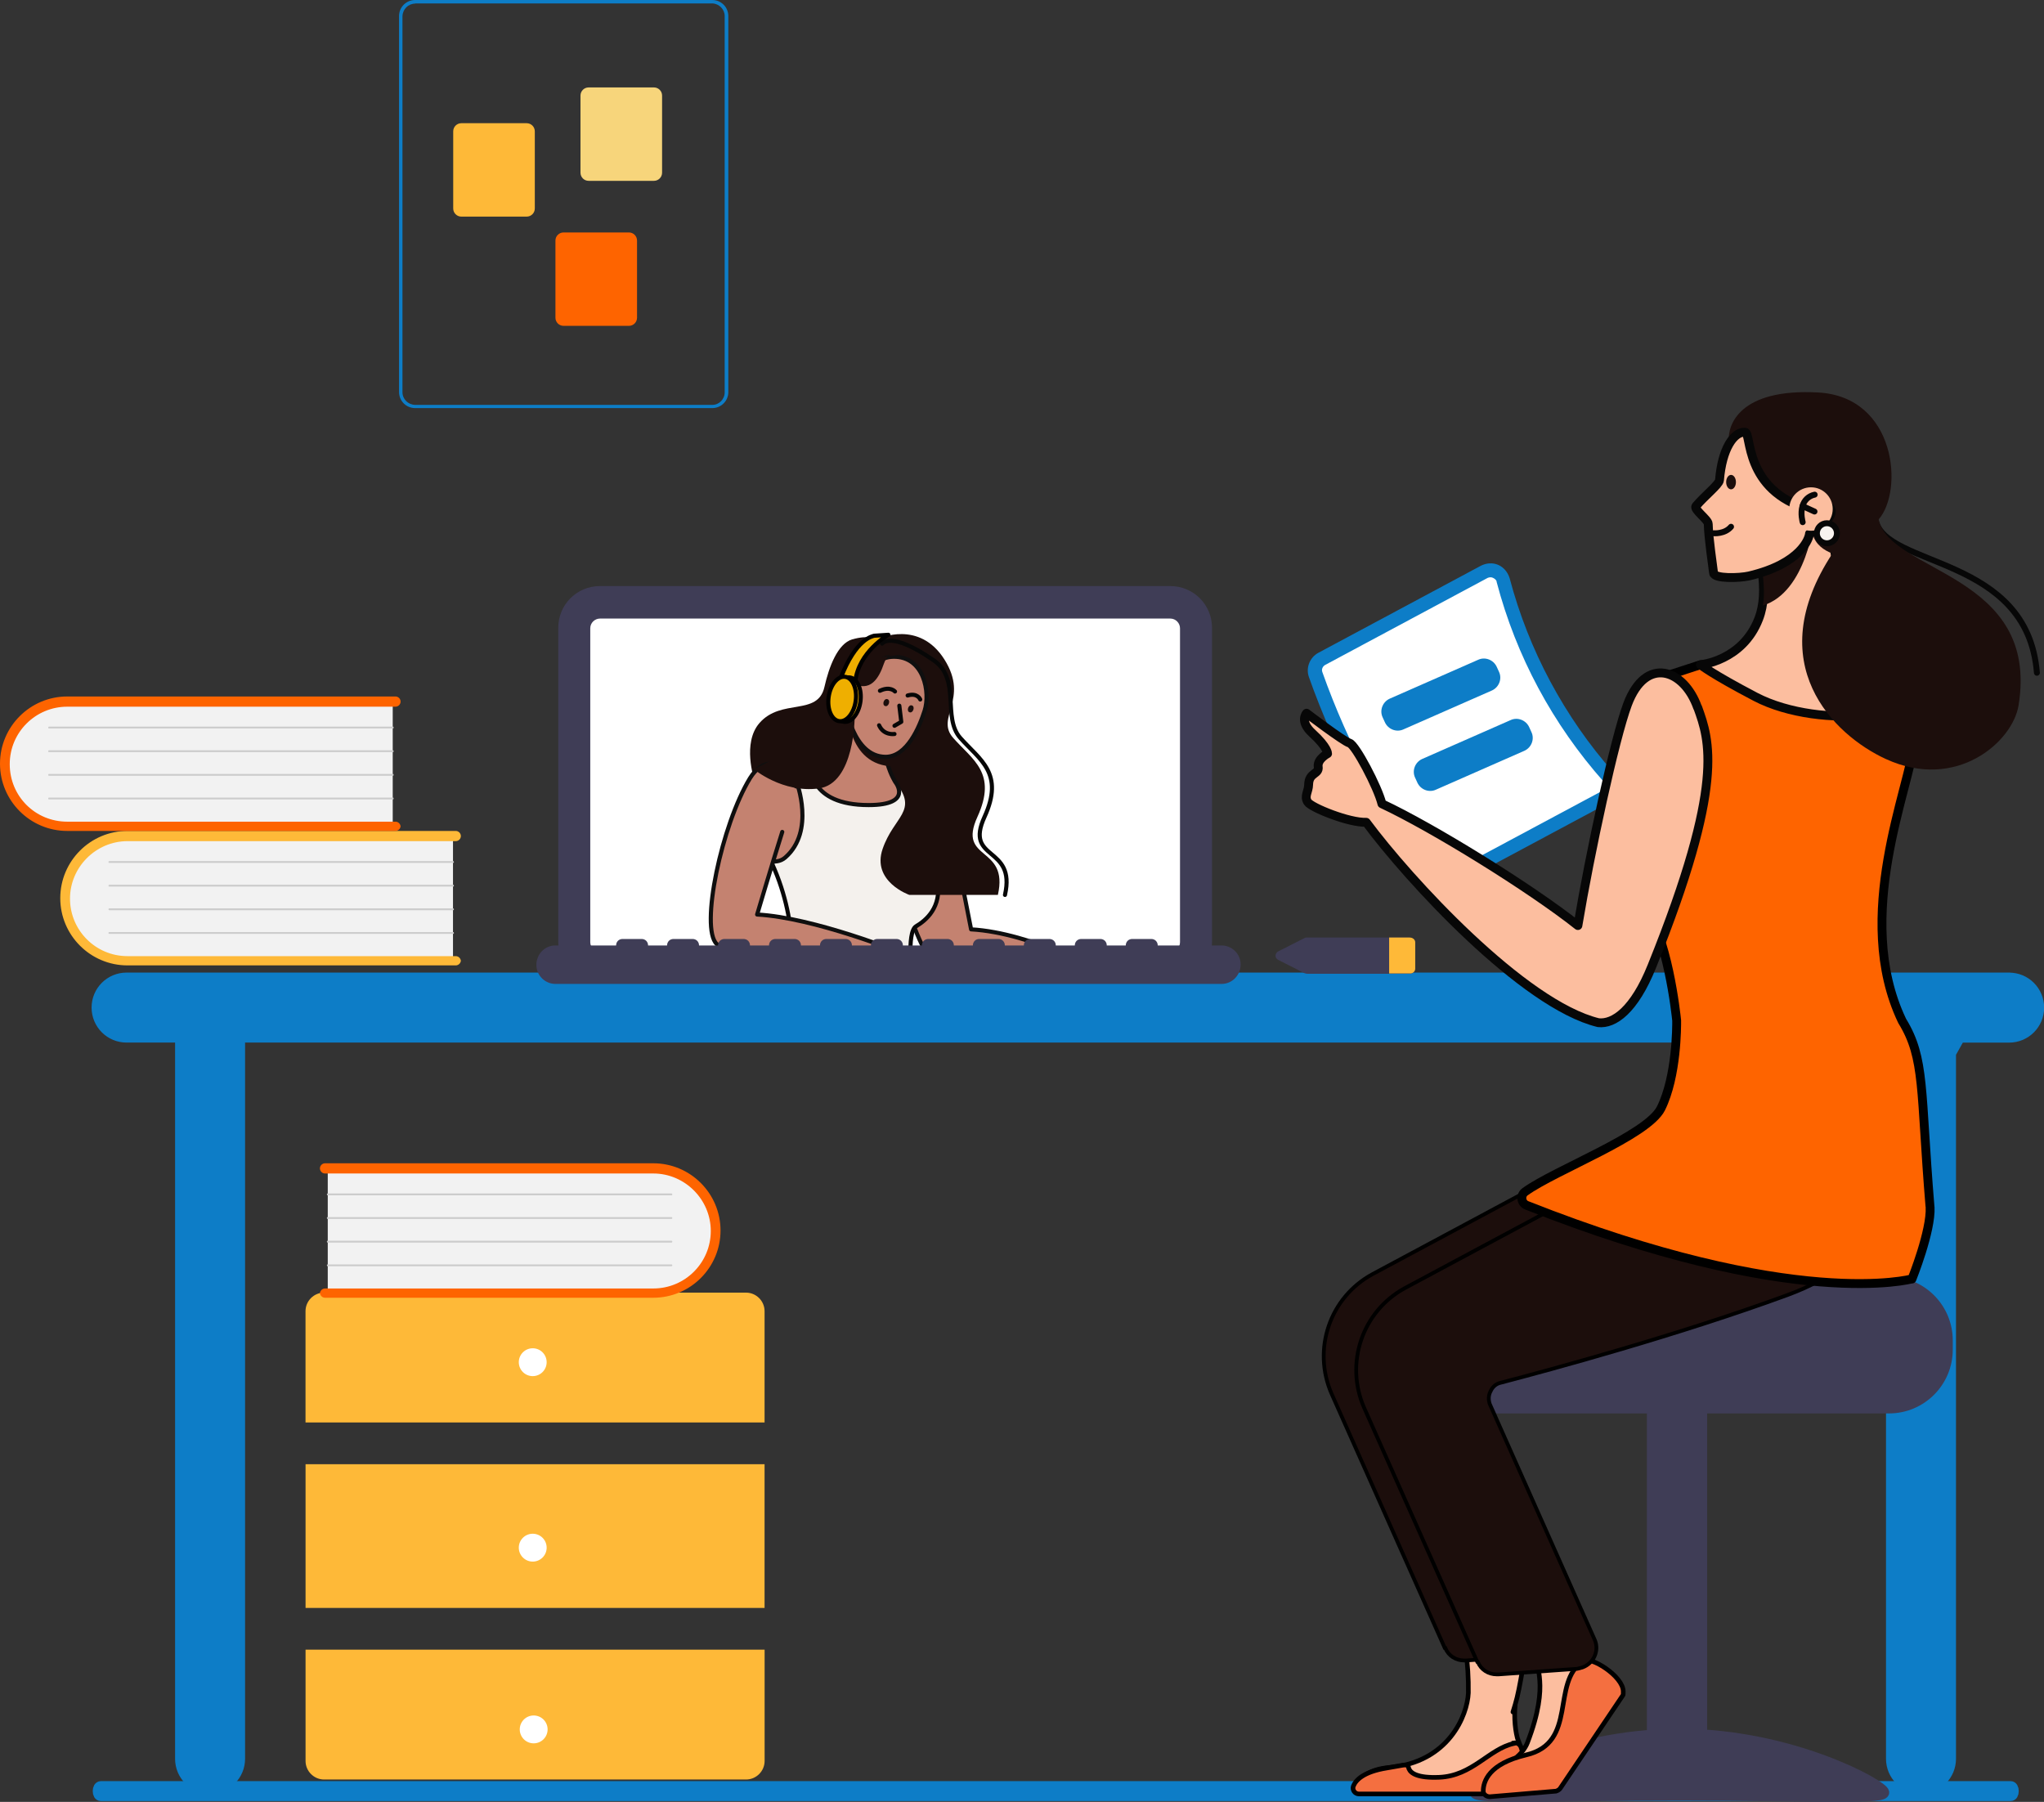
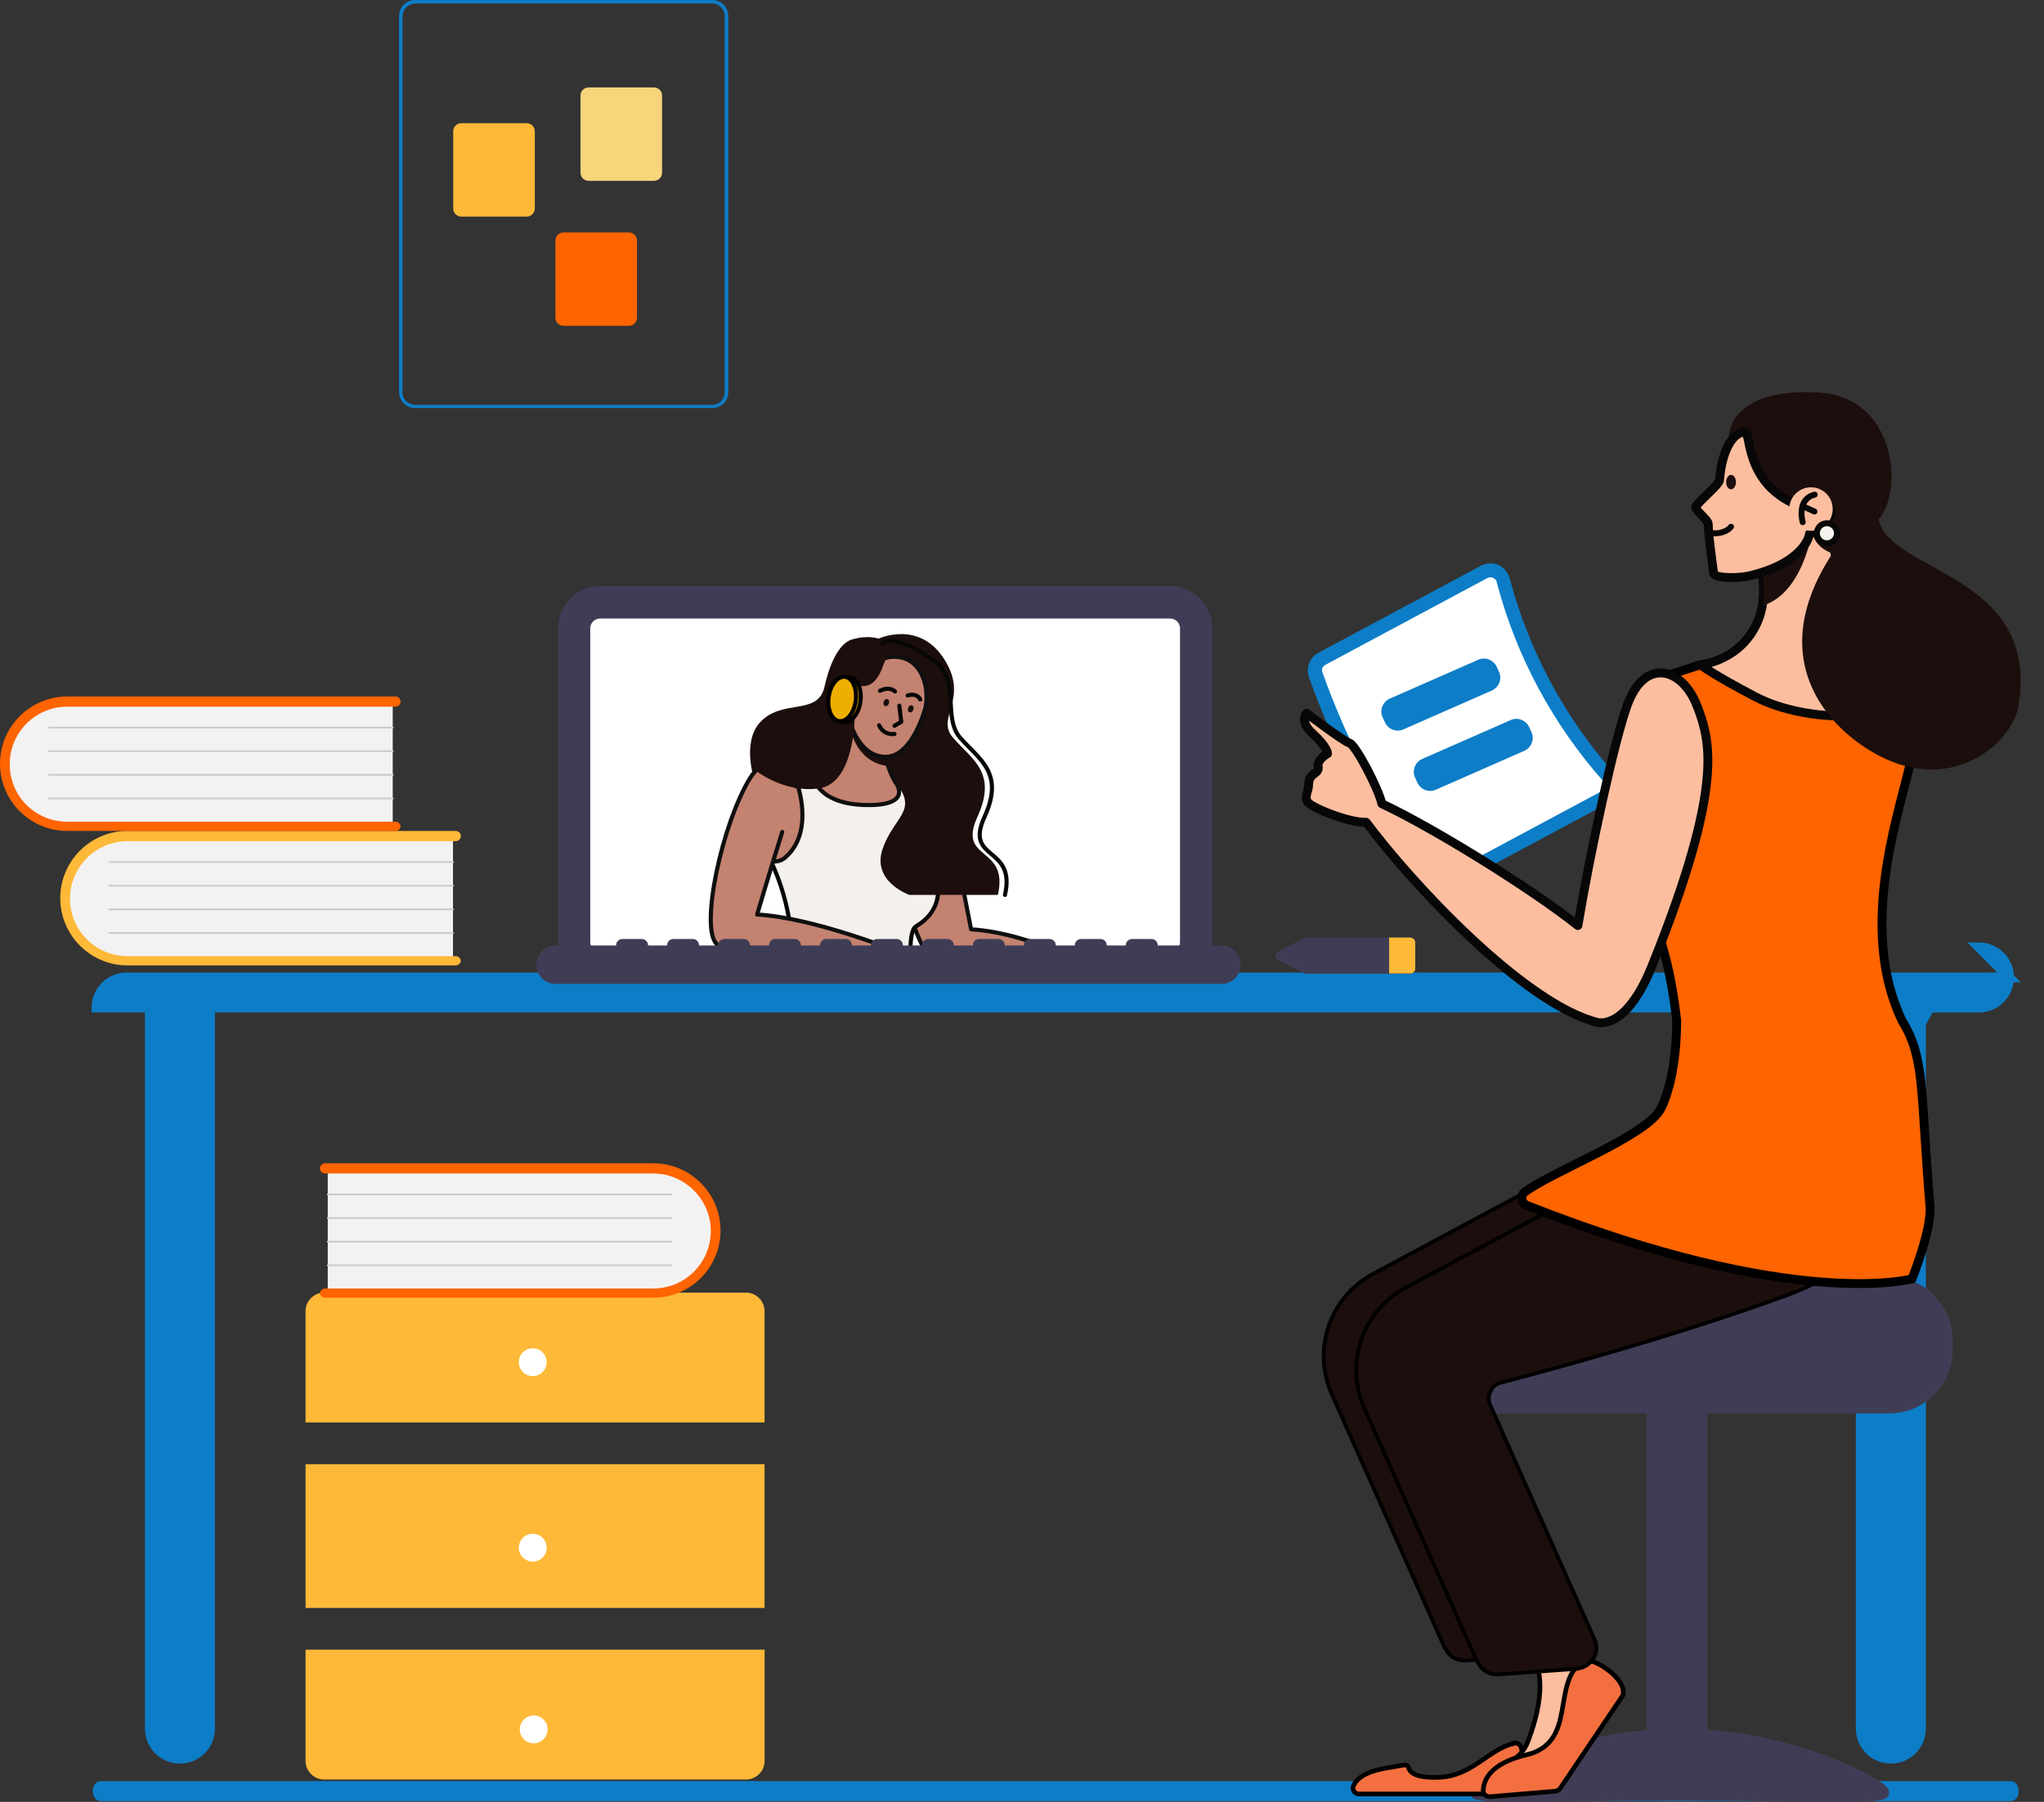
<svg xmlns="http://www.w3.org/2000/svg" id="Capa_2" viewBox="0 0 472.47 416.51">
  <rect x="0" y="0" width="472.47" height="416.51" fill="#333333" stroke="none" />
  <defs>
    <style>      .cls-1 {        stroke-width: .87px;      }      .cls-1, .cls-2, .cls-3, .cls-4, .cls-5, .cls-6 {        stroke: #000;      }      .cls-1, .cls-7 {        fill: #1c0e0c;      }      .cls-1, .cls-8, .cls-9, .cls-4, .cls-5, .cls-10 {        stroke-miterlimit: 10;      }      .cls-11, .cls-8 {        fill: #3f3d56;      }      .cls-2 {        stroke-width: 2.05px;      }      .cls-2, .cls-12, .cls-13, .cls-3, .cls-14, .cls-15, .cls-16, .cls-17, .cls-6 {        stroke-linecap: round;        stroke-linejoin: round;      }      .cls-2, .cls-18 {        fill: #fe6400;      }      .cls-19, .cls-15 {        fill: #c48270;      }      .cls-20 {        fill: #fff;      }      .cls-21 {        fill: #0d7dc7;      }      .cls-22 {        fill: #3f3d56;      }      .cls-12, .cls-13, .cls-14, .cls-16, .cls-17 {        stroke: #070707;      }      .cls-12, .cls-3, .cls-14, .cls-15 {        stroke-width: .95px;      }      .cls-12, .cls-9, .cls-16 {        fill: none;      }      .cls-23 {        fill: #f2f2f2;      }      .cls-24, .cls-10 {        fill: #0d7dc7;      }      .cls-13 {        stroke-width: 2.05px;      }      .cls-13, .cls-4, .cls-25 {        fill: #fcbe9f;      }      .cls-3, .cls-6 {        fill: #efaf00;      }      .cls-26 {        fill: #f7d57b;      }      .cls-27 {        fill: #feb938;      }      .cls-8 {        stroke: #3f3d56;        stroke-width: 2.68px;      }      .cls-9 {        stroke-width: 2.47px;      }      .cls-9, .cls-10 {        stroke: #0d7dc7;      }      .cls-28 {        fill: #ccc;      }      .cls-14 {        fill: #f4f1ed;      }      .cls-4, .cls-5 {        stroke-width: 1.07px;      }      .cls-5 {        fill: #f46f40;      }      .cls-29 {        fill: #e38e32;      }      .cls-15 {        stroke: #0f0f0f;      }      .cls-16, .cls-17 {        stroke-width: 1.37px;      }      .cls-17 {        fill: #f7f3ef;      }      .cls-6 {        stroke-width: .95px;      }      .cls-10 {        stroke-width: 2.24px;      }    </style>
  </defs>
  <g id="compu">
    <g id="Compu">
      <path class="cls-22" d="M270.51,227.33h-131.82c-5.36,0-9.65-4.29-9.65-9.65v-72.56c0-5.36,4.29-9.65,9.65-9.65h131.82c5.36,0,9.65,4.29,9.65,9.65v72.56c0,5.36-4.29,9.65-9.65,9.65Z" />
      <path class="cls-20" d="M270.51,142.98h-131.82c-1.18,0-2.25.96-2.25,2.25v72.56c0,1.18.96,2.25,2.25,2.25h131.82c1.18,0,2.25-.96,2.25-2.25v-72.56c0-1.18-.96-2.25-2.25-2.25Z" />
      <g id="Layer_3">
        <g id="LEFT_HAND">
          <path id="HAND" class="cls-15" d="M219.49,190.09c1.24,5.52,4.98,24.73,4.98,24.73,14.02.76,31.57,10.33,31.57,10.33l-1.29,2.93s-31.86.97-39.17-5.86c-3.95-3.69-12.53-28.35-6.01-38.99,4.5-7.35,8.36-.09,9.92,6.86Z" />
          <path id="ARM" class="cls-29" d="M255.12,229.89c1.2,1,3.66,2.11,4.27,2.19s4.46.26,4.46.26c0,0,.21-.39-.24-1.03s-4.53-1-2.85-1.9c.75-.4,3.77,1.42,4.94,3.02,1.17,1.6,2.03.68,2.03.68,0,0-.9-2.71-1.3-3.25s-2.86-3.07-4.89-4.02c-2.39-1.11-8.4-2.21-9.11-.45-.44,1.1,1.48,3.48,2.68,4.49Z" />
        </g>
        <path id="TORSO" class="cls-14" d="M206.49,176.79c1.42,0,6.93,2.68,8.18,3.72,1.24,1.03,1,17.04,2.03,23.13,1.03,6.09-2.69,9.13-4.96,10.47-2.28,1.34-.88,12.62-.88,12.62-10.64,2.79-28.04-.1-28.04-.1,0,0,2.29-13.65-5.06-28.47-1.75-3.54-2.28-18.48-2.28-18.48,0,0,6.19-2.3,8.16-2.89,0,0,21.43,0,22.85,0Z" />
        <path class="cls-7" d="M196.98,147.79c-3.36,1.01-5.37,6.37-6.41,10.99-1.54,6.84-9.98,2.54-15.04,8.37-4,4.61-1.2,12.98-1.2,12.98,0,0,7.04-2.41,8.69-2.85,1.65-.43,20.03-1.46,24.01,3.57,5.3,6.7-.37,7.75-3,15.34-2.63,7.59,6.17,10.67,6.17,10.67h20.46c2.61-11.51-9.46-7.7-4.73-18.04,4.64-10.15-1.09-13.14-5.61-18.26-4.18-4.73,3.81-8.87-2.01-18.11-5.82-9.24-15.22-4.83-15.22-4.83,0,0-2.49-.9-6.09.18Z" />
        <path class="cls-12" d="M232.3,206.86c2.61-11.51-9.46-7.7-4.73-18.04,4.64-10.15-1.08-13.14-5.61-18.26-4.18-4.73.15-13.53-6.05-17.86-10.03-6.99-12.01-3.93-12.01-3.93" />
        <path class="cls-15" d="M204.55,163.69c-1.86,10.9,2.46,17.16,2.46,17.16,0,0,4.15,5.24-6.22,5.24-13.97,0-13.34-8.95-13.34-8.95,6.03-.69,4.48-.49,6.21-2.92,2.55-3.58,2.23-10.54,2.23-10.54h8.65Z" />
        <path class="cls-7" d="M195.77,163.15v-.18h9.13c-1.82,10.6,1.86,13.62,2.45,14.03-.2.1-.43.15-.65.15-11.2,0-10.93-14-10.93-14h0Z" />
        <path id="HEAD" class="cls-15" d="M197.08,160.35s3.24-8.45,9.43-8.54c7.13-.11,8.55,8.29,7.21,12.48-1.17,3.68-4.06,10.69-9.06,10.65-7.59-.06-9.2-12.03-9.2-12.03l1.62-2.57Z" />
        <path class="cls-12" d="M195.48,158.97c.71.14,1.27.67,1.47,1.37.28.94-.02,1.97-.02,1.97" />
        <line class="cls-12" x1="196.95" y1="160.34" x2="195.48" y2="161.02" />
        <path class="cls-15" d="M175.9,198.39s3.34,1.8,5.6-.17c7.01-6.1,2.63-17.46,2.63-17.46" />
        <path class="cls-15" d="M184.01,181.78c-.03-1.41-.83-1.99-1.5-2.98-2.01-2.98-6.27-3.61-9.14,1.07-6.52,10.64-11.64,34.66-7.69,38.35,6.61,6.17,36.94,5.98,42.71,5.88l-.03.05s1.55,3.27,3.77,3.64c2.22.37,4.44-.15,5.46.95s1.98,2.77,2.85,3.05c1.81.59,3.23.24,3.23.24,0,0-.54-1.48-1.11-2.92.63.6,1.41,1.83,1.88,2.34.37.44,1,.57,1.52.32,0,0-1.19-2.42-1.7-3.09-.48-.65-2.09-2.25-3.11-2.83-1.09-.65-6.76-3.89-10.77-4.79-2.41-.99-22.23-8.96-35.37-9.67,0,0,3.31-11.19,5.81-19.09" />
        <path class="cls-12" d="M222.43,232.04c-.46-1.08-1.75-3.97-2.27-4.34-1.16-.83-2.67-1.94-2.67-1.94l.16-.22s1.51,1.1,2.67,1.94c.67.48,2.19,4.05,2.36,4.45.01.02.01.05,0,.08-.01.07-.08.12-.15.11-.04,0-.08-.04-.1-.08Z" />
        <path class="cls-12" d="M220.99,231.8c-.41-.89-1.59-3.29-2.1-3.67-1.16-.83-2.67-1.94-2.67-1.94l.16-.22s1.51,1.1,2.67,1.94c.68.49,2.13,3.64,2.19,3.77.03.07,0,.15-.07.18-.02.01-.05.01-.08,0-.04,0-.08-.04-.1-.08Z" />
        <path class="cls-7" d="M174.29,177.82s6.61,5.54,14.95,4.43c8.35-1.11,8.32-16.52,8.32-16.52" />
        <polyline class="cls-12" points="206.76 167.76 208.33 166.85 207.88 163.12" />
        <ellipse class="cls-7" cx="204.87" cy="162.4" rx=".84" ry=".64" transform="translate(-16.22 301.93) rotate(-70.66)" />
        <ellipse class="cls-7" cx="210.51" cy="163.85" rx=".84" ry=".64" transform="translate(-13.8 308.22) rotate(-70.66)" />
        <path class="cls-12" d="M203.4,159.67c2.37-1.14,3.48.17,3.48.17" />
        <path class="cls-12" d="M209.8,160.76c2.29-.68,2.91.92,2.91.92" />
        <path class="cls-7" d="M194.68,153.03s-1.65,2.78,2.39,4.89,6.04-.94,7.27-4.59c1.23-3.65,4.92-2.12,4.92-2.12" />
-         <circle class="cls-19" cx="196.54" cy="160.34" r="2.63" />
        <path class="cls-12" d="M196.09,158.6c.71.14,1.27.67,1.47,1.37.28.93-.02,1.97-.02,1.97" />
        <line class="cls-12" x1="197.56" y1="159.97" x2="196.09" y2="160.65" />
-         <path class="cls-3" d="M194.34,156.71c3.53-9.1,7.32-9.62,7.72-9.76l3.29-.22c-.07.03-6.9,3.95-7.65,10.81l-3.35-.83Z" />
        <ellipse class="cls-6" cx="195.76" cy="161.72" rx="5.17" ry="3.16" transform="translate(9.57 334.37) rotate(-82.4)" />
        <ellipse class="cls-6" cx="194.66" cy="161.57" rx="5.17" ry="3.16" transform="translate(8.77 333.15) rotate(-82.4)" />
        <path class="cls-12" d="M203.2,167.65c1.1,2.43,3.56,2.01,3.56,2.01" />
      </g>
    </g>
  </g>
  <g id="escritorio">
    <g id="piso">
      <path id="Piso" class="cls-9" d="M464.76,415.08H23.31c-.38,0-.64-.43-.64-1.07s.26-1.07.64-1.07h441.45c.38,0,.64.43.64,1.07s-.26,1.07-.64,1.07Z" />
    </g>
-     <path id="Escritorio" class="cls-10" d="M464.39,225.93H29.26c-3.86,0-6.97,3.11-6.97,6.97s3.11,6.97,6.97,6.97h12.33v166.66c0,3.86,3.11,6.97,6.97,6.97s6.97-3.11,6.97-6.97v-166.66h381.54v166.66c0,3.86,3.11,6.97,6.97,6.97s6.97-3.11,6.97-6.97v-163.01l2.04-3.64h11.36c3.86,0,6.97-3.11,6.97-6.97s-3.11-6.97-6.97-6.97Z" />
+     <path id="Escritorio" class="cls-10" d="M464.39,225.93H29.26c-3.86,0-6.97,3.11-6.97,6.97h12.33v166.66c0,3.86,3.11,6.97,6.97,6.97s6.97-3.11,6.97-6.97v-166.66h381.54v166.66c0,3.86,3.11,6.97,6.97,6.97s6.97-3.11,6.97-6.97v-163.01l2.04-3.64h11.36c3.86,0,6.97-3.11,6.97-6.97s-3.11-6.97-6.97-6.97Z" />
    <g id="lapiz">
      <g id="Lapíz">
        <path class="cls-22" d="M325.85,216.71h-23.69c-.23,0-.45,0-.68.15l-5.96,3.02c-.53.23-.83.91-.6,1.43.08.23.3.45.6.6l5.96,3.02c.23.08.45.15.68.15h23.69c.68,0,1.28-.45,1.28-1.13v-5.96c0-.68-.6-1.21-1.28-1.13v-.15Z" />
        <path class="cls-27" d="M327.13,217.92v5.96c0,.68-.6,1.21-1.28,1.13h-4.75v-8.3h4.75c.68,0,1.28.45,1.28,1.13v.08Z" />
      </g>
    </g>
    <g id="sillla">
      <g id="Silla">
        <rect class="cls-11" x="380.68" y="324.84" width="13.93" height="90.03" />
        <path class="cls-8" d="M341.03,414.33c0,1.5,21.11.54,47.16.54s47.16.96,47.16-.54-21.11-13.4-47.16-13.4-47.16,11.9-47.16,13.4h0Z" />
        <path class="cls-8" d="M436.63,296.44h-51.44c0,1.5-53.05,2.68-53.05,2.68-.86.64-1.61,1.39-2.25,2.14-2.04,2.36-3.11,5.47-3.11,8.57v2.14c0,7.4,6,13.4,13.4,13.4h96.46c7.4,0,13.4-6,13.4-13.4v-2.14c0-7.4-6-13.4-13.4-13.4Z" />
      </g>
    </g>
  </g>
  <g id="personaje">
    <g id="Capa_16">
      <g id="Pierna_atras">
        <g>
-           <path id="LEG" class="cls-4" d="M351.1,402.66c1.82,4.82,3.32,11.9-3.11,11.9h-33.12c-.96,0-1.71-.96-1.29-1.93.75-1.61,2.68-3.64,7.5-4.07,13.83-1.18,18.11-12.11,18.33-17.26.43-27.12-16.61-46.08-18.86-65.59-2.25-19.51.54-1.5,1.29-1.5,10.5-.43-.32-1.61,9.97-3.64s1.82.64,1.61,1.61c-4.5,19.08,20.79,50.48,20.36,53.05-1.29,6.86-2.36,14.9-3.54,18.76-1.18,3.86,0,.11,0,.21-.32,2.68,0,6.22.75,8.36l.11.11Z" />
          <path id="SHOE" class="cls-5" d="M349.92,402.88c.64-.11,1.29.21,1.61.86,1.07,2.89,3.54,10.93-2.79,10.93h-34.62c-.96,0-1.61-.96-1.29-1.82.54-1.39,2.36-3.32,7.72-4.18.75-.11,2.36-.43,3.64-.64s1.29.21,1.5.86c.43.96,1.93,2.14,6.97,1.93,7.72-.32,11.47-6.54,17.26-7.82v-.11Z" />
        </g>
        <path class="cls-1" d="M333.95,380.91l-26.15-58.73c-4.5-10.29-.43-22.29,9.43-27.65l56.8-30.44,25.94-2.25,23.9-2.14.21.32c.21.32,5.36,9.22,1.93,18.97-2.68,7.4-9.54,13.18-20.36,17.15-25.4,9.32-54.77,17.26-66.23,20.26-1.07.21-1.93.96-2.36,1.93-.54.96-.54,2.04-.21,3l24.33,54.66c.96,2.46-.32,5.25-2.89,6.22-.43.11-.75.21-1.18.32l-18.22,1.29h-.43c-1.93,0-3.64-1.07-4.39-2.89h-.11Z" />
      </g>
    </g>
    <g id="Capa_15">
      <g id="pIE_ADELANTE">
        <path id="LEG-2" class="cls-4" d="M360.65,381.7c1.91,3.13,4.11,6.11,6.57,8.81.23.23.15.62-.14.72,0,0,.65-2.03-1.04,2.17-2.12,5.36-10.27,11.36-11.38,13.6-.71,1.41-4,2.83-6.2,2.93-.25,0-.5,0-.72-.08-.73-.18-.87-1.13-.27-1.49,1.62-.9,4.52-2.8,5.59-5.52,5.47-14.19,1.26-17.54,2.7-19.34s1.24-.61,3.75-2.17h0c.36-.22.89-.09,1.11.31l.05.05Z" />
        <path id="SHOE-2" class="cls-5" d="M365.89,383.91c1.82-1.18,9.32,3.56,9.32,7.07,0,.92,0,.75-.21,1.07l-14.36,21.33c-.21.32-.64.54-.96.64l-15.33,1.29c-.75,0-1.5-.54-1.5-1.29,0-2.25,1.29-6.32,9.86-8.36,12.11-2.79,5.68-16.72,13.18-21.65v-.11Z" />
      </g>
    </g>
    <g id="Capa_14">
      <path class="cls-1" d="M341.46,384.12l-26.15-58.73c-4.5-10.29-.43-22.29,9.43-27.65l56.8-30.44,25.94-2.25,23.9-2.14.21.32c.21.32,5.36,9.22,1.93,18.97-2.68,7.4-9.54,13.18-20.36,17.15-25.4,9.32-54.77,17.26-66.23,20.26-1.07.21-1.93.96-2.36,1.93-.54.96-.54,2.04-.21,3l24.33,54.66c.96,2.46-.32,5.25-2.89,6.22-.43.11-.75.21-1.18.32l-18.22,1.29h-.43c-1.93,0-3.64-1.07-4.39-2.89h-.11Z" />
    </g>
    <g id="Capa_13">
      <g id="Hoja">
        <path class="cls-24" d="M328.38,204.61c-11.04-14.68-19.72-30.87-25.83-48.12-.75-2.14.21-4.5,2.14-5.57l37.62-20.15c1.29-.64,2.68-.75,3.97-.21,1.29.54,2.25,1.71,2.68,3.11,4.39,16.61,12.65,32.05,24.01,44.91.96,1.07,1.39,2.46,1.07,3.86-.21,1.39-1.07,2.57-2.36,3.22l-37.62,20.15c-2.04,1.07-4.5.54-5.79-1.29l.11.11Z" />
        <path class="cls-20" d="M330.95,202.68c.43.54,1.18.64,1.71.32l37.62-20.15c.32-.21.64-.54.75-.96,0-.43,0-.86-.32-1.18-11.79-13.29-20.26-29.04-24.76-46.19,0-.43-.43-.75-.86-.96s-.86-.11-1.18,0l-37.62,20.15c-.54.32-.86.96-.64,1.61,6,16.93,14.58,32.9,25.29,47.26v.11Z" />
        <path class="cls-24" d="M344.89,159.59l-20.47,9c-1.61.75-3.54,0-4.29-1.61l-.54-1.18c-.75-1.61,0-3.54,1.61-4.29l20.47-9c1.61-.75,3.54,0,4.29,1.61l.54,1.18c.75,1.61,0,3.54-1.61,4.29Z" />
        <path class="cls-21" d="M352.39,173.53l-20.47,9c-1.61.75-3.54,0-4.29-1.61l-.54-1.18c-.75-1.61,0-3.54,1.61-4.29l20.47-9c1.61-.75,3.54,0,4.29,1.61l.54,1.18c.75,1.61,0,3.54-1.61,4.29Z" />
      </g>
    </g>
    <g id="Capa_11">
      <g id="WOMAN">
        <g id="DRESS">
          <path id="DRESS-2" class="cls-2" d="M441.95,295.61s-27.13,7.52-89.04-17c-1.32-.52-1.54-2.31-.39-3.14,6.99-5.04,28.3-13,31.42-19.29,3.68-7.43,3.63-19.1,3.62-20.14,0-.05,0-.09,0-.15-.13-1.32-2.14-20.11-7.75-26.53-5.81-6.66-9.15-14.14-6.08-23.57,2.64-8.1,5.63-22.94,6.42-26.97.13-.64.59-1.16,1.21-1.36l11.51-3.75c.17-.06.35-.09.53-.09l43.78-.8c.61-.01,1.18.28,1.52.79,1.4,2.08,4.73,8.17,3.78,17.88-1.02,10.57-14.27,40.32-2.85,64.38.03.07.07.13.1.19,5.27,8.62,4.15,15.83,6.38,42.76,0,.06.03.13.03.19.29,5.51-4.19,16.64-4.19,16.64v-.03Z" />
        </g>
        <path class="cls-13" d="M392.4,163.55c-3.18-8.95-11.98-12-16.2-.73-2.97,7.94-8.7,34.44-11.47,51.12-10.97-8.7-33.5-22.63-45.3-28.15-.93-3.83-6.11-13.6-7.47-14.02-1.48-.45-9.95-6.91-9.95-6.91,0,0-1.74,1.83,1.34,4.63,3.59,3.28,3.52,4.71,3.52,4.71,0,0-2.43,1.26-2.17,3.05s-2.15,1.24-2.21,4.1c-.03,1.66-1.07,2.65-.23,4.03.78,1.29,9.64,4.86,13.54,4.69,9.79,13.22,36.29,42.1,53.66,46.32,3.58.41,8.29-2.89,12.37-13.04,17.04-42.24,13.31-52.3,10.6-59.82h-.03Z" />
        <g id="HEAD-2" data-name="HEAD">
          <g id="NECK">
            <path id="NECK-2" class="cls-13" d="M423.8,117.86c-.27,7.21-1.33,18.37,15.81,37.71,9.19,10.38-18.78,13.35-33.78,5.53-10.31-5.4-12.77-7.45-12.77-7.45,0,0,9.7-.85,13.46-10.59,2.6-6.69,0-14.34-1.3-25.21h18.58Z" />
            <path id="SHADOW-3" class="cls-7" d="M419.39,119.26c.1.92-1.81,17.62-11.89,20.7.99-5.33-1.43-14.34-1.98-20.7h13.87Z" />
          </g>
          <g id="HAIR">
-             <path class="cls-16" d="M433.53,120.19c2.32,11.1,35.11,8.06,37.3,35.32" />
            <path class="cls-7" d="M435.92,175.45c-12.12-5.57-29.06-22.1-12.36-47.51-1.91-.72-3.93-2.05-4.54-4.47-1.3-5.05-18.61-11-19.4-21.62-.27-3.55,2.42-12.12,20.63-11.13,18.14.99,19.78,22.78,14,29.34h0c2.56,12.4,37.3,12.47,32.34,43-1.4,8.5-14.41,19.84-30.64,12.4h-.03Z" />
          </g>
          <path id="HEAD-2" class="cls-13" d="M418.26,123.36c-.03.92-1.78,6.9-13.97,9.77-2.22.51-8.06.68-8.2-.68-.17-1.61-1.16-7.96-1.23-11.34,0-1.02-3.48-3.38-2.83-4.13,1.95-2.32,5.33-4.99,5.43-5.98.58-7.21,3.28-11.24,5.91-11.1,1.54.07-.41,13.46,14.89,17.83,0,0,4.34-2.25,4.99.14s-4.99,5.5-4.99,5.5Z" />
        </g>
      </g>
    </g>
    <g id="Capa_10">
      <circle class="cls-25" cx="418.61" cy="117.66" r="5.02" />
    </g>
    <g id="Capa_9">
      <path class="cls-16" d="M416.69,120.7s-.58-1.98-.03-3.76c.38-1.33,1.43-2.32,2.8-2.6" />
    </g>
    <g id="Capa_8">
      <line class="cls-16" x1="419.42" y1="118.24" x2="416.66" y2="116.98" />
    </g>
    <g id="Capa_7">
      <circle class="cls-17" cx="422.29" cy="123.26" r="2.32" />
    </g>
    <g id="Capa_6">
      <ellipse class="cls-7" cx="400.13" cy="111.44" rx="1.13" ry="1.67" />
    </g>
    <g id="Capa_5">
      <path class="cls-16" d="M396.1,123.26s2.56.24,4.03-1.5" />
    </g>
  </g>
  <g id="compu_2">
    <path class="cls-22" d="M281.65,218.54h-14.04c0-.86-.64-1.5-1.5-1.5h-4.39c-.86,0-1.5.64-1.5,1.5h-4.39c0-.86-.64-1.5-1.5-1.5h-4.39c-.86,0-1.5.64-1.5,1.5h-4.39c0-.86-.64-1.5-1.5-1.5h-4.39c-.86,0-1.5.64-1.5,1.5h-4.39c0-.86-.64-1.5-1.5-1.5h-4.39c-.86,0-1.5.64-1.5,1.5h-4.39c0-.86-.64-1.5-1.5-1.5h-4.39c-.86,0-1.5.64-1.5,1.5h-4.39c0-.86-.64-1.5-1.5-1.5h-4.39c-.86,0-1.5.64-1.5,1.5h-4.39c0-.86-.64-1.5-1.5-1.5h-4.39c-.86,0-1.5.64-1.5,1.5h-4.39c0-.86-.64-1.5-1.5-1.5h-4.39c-.86,0-1.5.64-1.5,1.5h-4.39c0-.86-.64-1.5-1.5-1.5h-4.39c-.86,0-1.5.64-1.5,1.5h-4.39c0-.86-.64-1.5-1.5-1.5h-4.39c-.86,0-1.5.64-1.5,1.5h-4.39c0-.86-.64-1.5-1.5-1.5h-4.39c-.86,0-1.5.64-1.5,1.5h-14.04c-2.46,0-4.39,2.04-4.39,4.5s2.04,4.39,4.39,4.39h154.01c2.46,0,4.39-2.04,4.39-4.5s-2.04-4.39-4.39-4.39h-.64Z" />
  </g>
  <g id="libros">
    <g id="Libros">
      <path class="cls-23" d="M104.71,192.71v29.47H30.76c-8.15.32-15-6.11-15.22-14.25-.21-8.15,6.11-15,14.25-15.22h75.02-.11Z" />
      <path class="cls-27" d="M106.53,221.97c0,.64-.54,1.18-1.18,1.18H29.47c-8.57,0-15.54-6.97-15.54-15.54s6.97-15.54,15.54-15.54h75.88c.64,0,1.18.54,1.18,1.18s-.54,1.18-1.18,1.18H29.47c-7.29,0-13.29,6-13.29,13.29s5.89,13.29,13.29,13.29h75.88c.64,0,1.18.54,1.18,1.18v-.21Z" />
      <path class="cls-28" d="M104.71,199.46H25.29c-.11,0-.21,0-.21-.21,0-.11,0-.21.21-.21h79.42c.11,0,.21,0,.21.21,0,.11,0,.21-.21.21Z" />
      <path class="cls-28" d="M104.71,204.93H25.29c-.11,0-.21,0-.21-.21,0-.11,0-.21.21-.21h79.42c.11,0,.21,0,.21.21,0,.11,0,.21-.21.21Z" />
      <path class="cls-28" d="M104.71,210.39H25.29c-.11,0-.21,0-.21-.21,0-.11,0-.21.21-.21h79.42c.11,0,.21,0,.21.21,0,.11,0,.21-.21.21Z" />
      <path class="cls-28" d="M104.71,215.86H25.29c-.11,0-.21,0-.21-.21,0-.11,0-.21.21-.21h79.42c.11,0,.21,0,.21.21,0,.11,0,.21-.21.21Z" />
      <path class="cls-23" d="M90.78,161.63v29.47H16.83c-8.15.32-15-6.11-15.22-14.25s6.11-15,14.25-15.22h75.02-.11Z" />
      <path class="cls-18" d="M92.6,190.89c0,.64-.54,1.18-1.18,1.18H15.54c-8.57,0-15.54-6.97-15.54-15.54s6.97-15.54,15.54-15.54h75.88c.64,0,1.18.54,1.18,1.18s-.54,1.18-1.18,1.18H15.54c-7.29,0-13.29,5.89-13.29,13.29s5.89,13.29,13.29,13.29h75.88c.64,0,1.18.54,1.18,1.18v-.21Z" />
      <path class="cls-28" d="M90.78,168.38H11.36c-.11,0-.21,0-.21-.21,0-.11,0-.21.21-.21h79.42c.11,0,.21,0,.21.21,0,.11,0,.21-.21.21Z" />
      <path class="cls-28" d="M90.78,173.85H11.36c-.11,0-.21,0-.21-.21,0-.11,0-.21.21-.21h79.42c.11,0,.21,0,.21.21,0,.11,0,.21-.21.21Z" />
      <path class="cls-28" d="M90.78,179.31H11.36c-.11,0-.21,0-.21-.21,0-.11,0-.21.21-.21h79.42c.11,0,.21,0,.21.21,0,.11,0,.21-.21.21Z" />
      <path class="cls-28" d="M90.78,184.78H11.36c-.11,0-.21,0-.21-.21,0-.11,0-.21.21-.21h79.42c.11,0,.21,0,.21.21,0,.11,0,.21-.21.21Z" />
    </g>
  </g>
  <g id="cajonera">
    <g id="Cajonera">
      <path class="cls-27" d="M176.73,328.8v-25.72c0-2.36-1.93-4.29-4.29-4.29h-97.53c-2.36,0-4.29,1.93-4.29,4.29v25.72h106.1Z" />
      <rect class="cls-27" x="70.63" y="338.45" width="106.1" height="33.22" />
      <path class="cls-27" d="M70.63,381.32v25.72c0,2.36,1.93,4.29,4.29,4.29h97.53c2.36,0,4.29-1.93,4.29-4.29v-25.72h-106.1,0Z" />
      <circle class="cls-20" cx="123.14" cy="314.87" r="3.22" />
      <circle class="cls-20" cx="123.14" cy="357.74" r="3.22" />
      <circle class="cls-20" cx="123.36" cy="399.75" r="3.22" />
    </g>
  </g>
  <g id="bibliorato">
    <g id="Bibliorato">
      <path class="cls-23" d="M75.66,269.54h73.95c.43,0,.75,0,1.07,0,8.15.21,14.58,7.07,14.25,15.22-.21,8.15-7.07,14.58-15.22,14.25h-73.95v-29.47s-.11,0-.11,0Z" />
      <path class="cls-18" d="M73.95,299.01c0-.64.54-1.18,1.18-1.18h75.88c7.4,0,13.29-6,13.29-13.29,0-7.29-6-13.29-13.29-13.29h-75.88c-.64,0-1.18-.54-1.18-1.18,0-.64.54-1.18,1.18-1.18h75.88c8.57,0,15.54,6.97,15.54,15.54,0,8.57-6.97,15.54-15.54,15.54h-75.88c-.64,0-1.18-.54-1.18-1.18v.21Z" />
      <path class="cls-28" d="M75.77,276.29c-.21,0-.21-.11-.21-.21,0-.21.11-.21.21-.21h79.42q.21,0,.21.21c0,.21-.11.21-.21.21h-79.42Z" />
      <path class="cls-28" d="M75.77,281.75c-.21,0-.21-.11-.21-.21,0-.21.11-.21.21-.21h79.42q.21,0,.21.21c0,.21-.11.21-.21.21h-79.42Z" />
      <path class="cls-28" d="M75.77,287.22c-.21,0-.21-.11-.21-.21,0-.21.11-.21.21-.21h79.42q.21,0,.21.21c0,.21-.11.21-.21.21h-79.42Z" />
      <path class="cls-28" d="M75.77,292.69c-.21,0-.21-.11-.21-.21,0-.21.11-.21.21-.21h79.42q.21,0,.21.21c0,.21-.11.21-.21.21h-79.42Z" />
    </g>
  </g>
  <g id="panel">
    <g id="Cartel">
      <path class="cls-24" d="M92.24,90.63V3.71c0-2.08,1.68-3.71,3.71-3.71h68.69c2.08,0,3.71,1.68,3.71,3.71v86.91c0,2.08-1.68,3.71-3.71,3.71h-68.69c-2.08,0-3.71-1.68-3.71-3.71h0ZM95.95.84c-1.58,0-2.87,1.29-2.92,2.92v86.91c0,1.58,1.29,2.87,2.92,2.92h68.69c1.58,0,2.87-1.29,2.87-2.92V3.71c0-1.58-1.29-2.87-2.87-2.92h-68.69v.05Z" />
      <path class="cls-26" d="M134.18,39.92v-17.83c0-1.04.84-1.88,1.88-1.88h15.1c1.04,0,1.88.84,1.88,1.88v17.83c0,1.04-.84,1.88-1.88,1.88h-15.1c-1.04,0-1.88-.84-1.88-1.88Z" />
      <path class="cls-27" d="M104.76,48.19v-17.83c0-1.04.84-1.88,1.88-1.88h15.1c1.04,0,1.88.84,1.88,1.88v17.83c0,1.04-.84,1.88-1.88,1.88h-15.1c-1.04,0-1.88-.84-1.88-1.88Z" />
      <path class="cls-18" d="M128.39,73.44v-17.83c0-1.04.84-1.88,1.88-1.88h15.1c1.04,0,1.88.84,1.88,1.88v17.83c0,1.04-.84,1.88-1.88,1.88h-15.1c-1.04,0-1.88-.84-1.88-1.88Z" />
    </g>
  </g>
</svg>